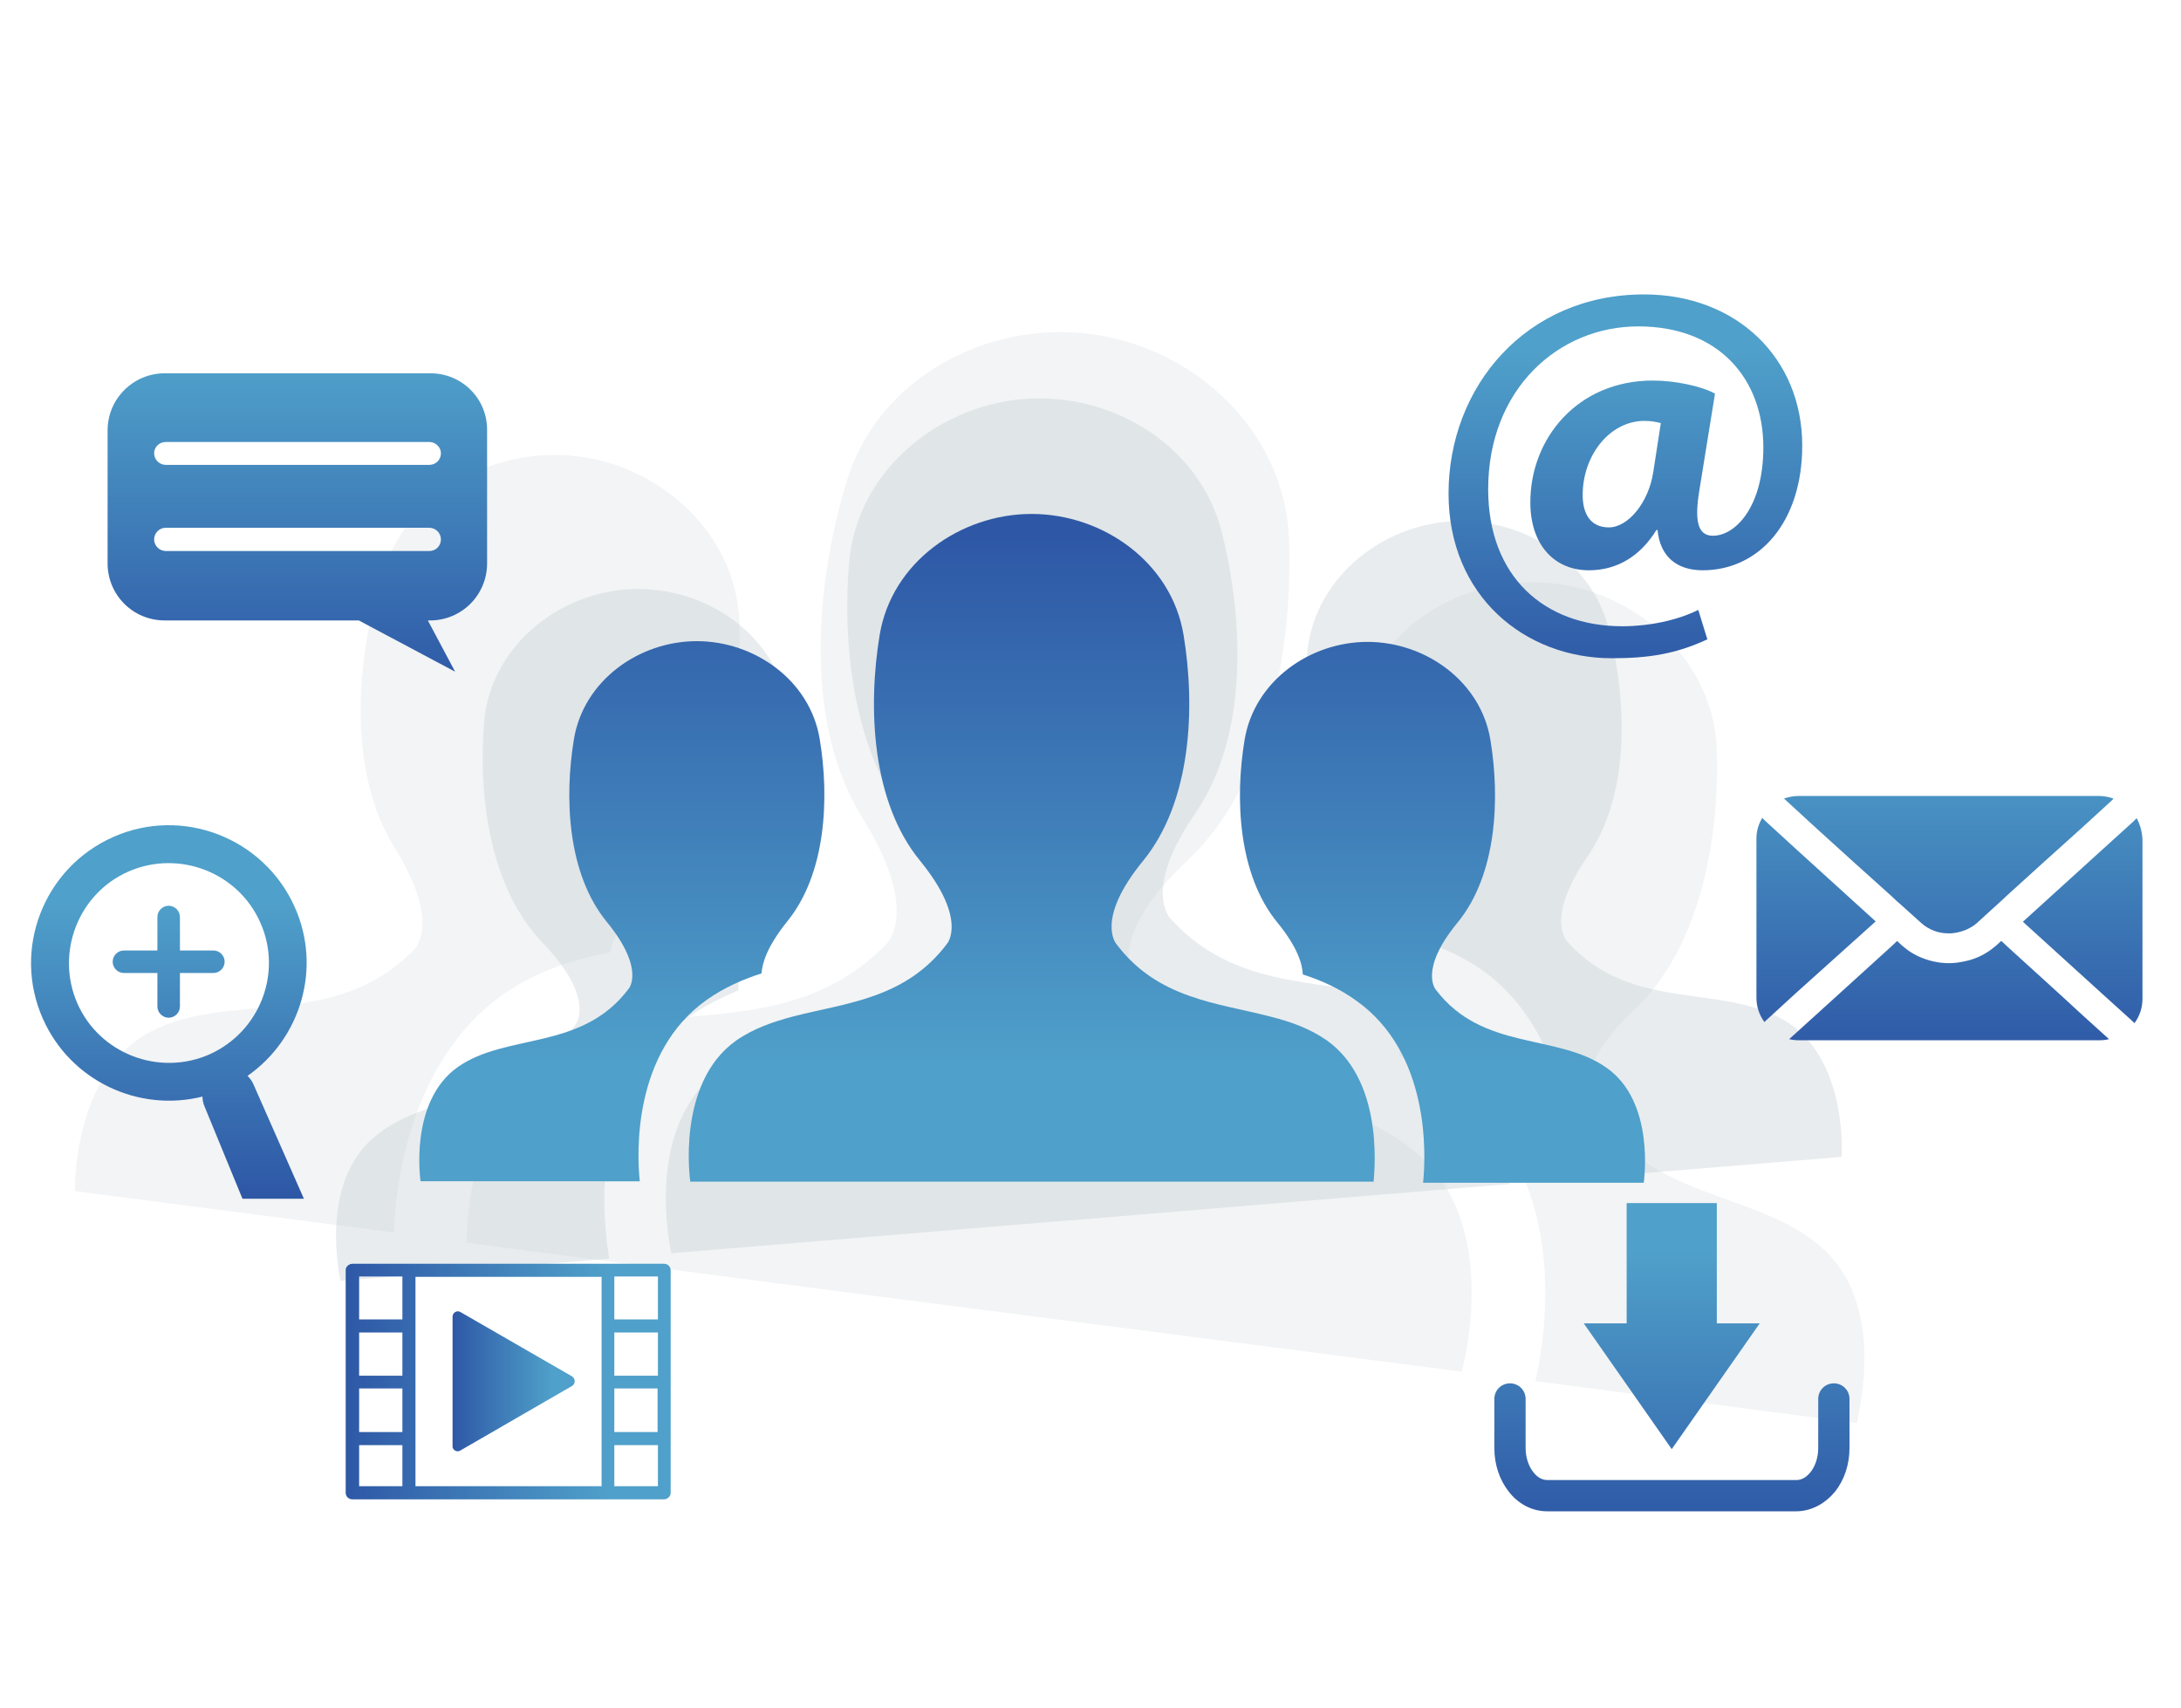
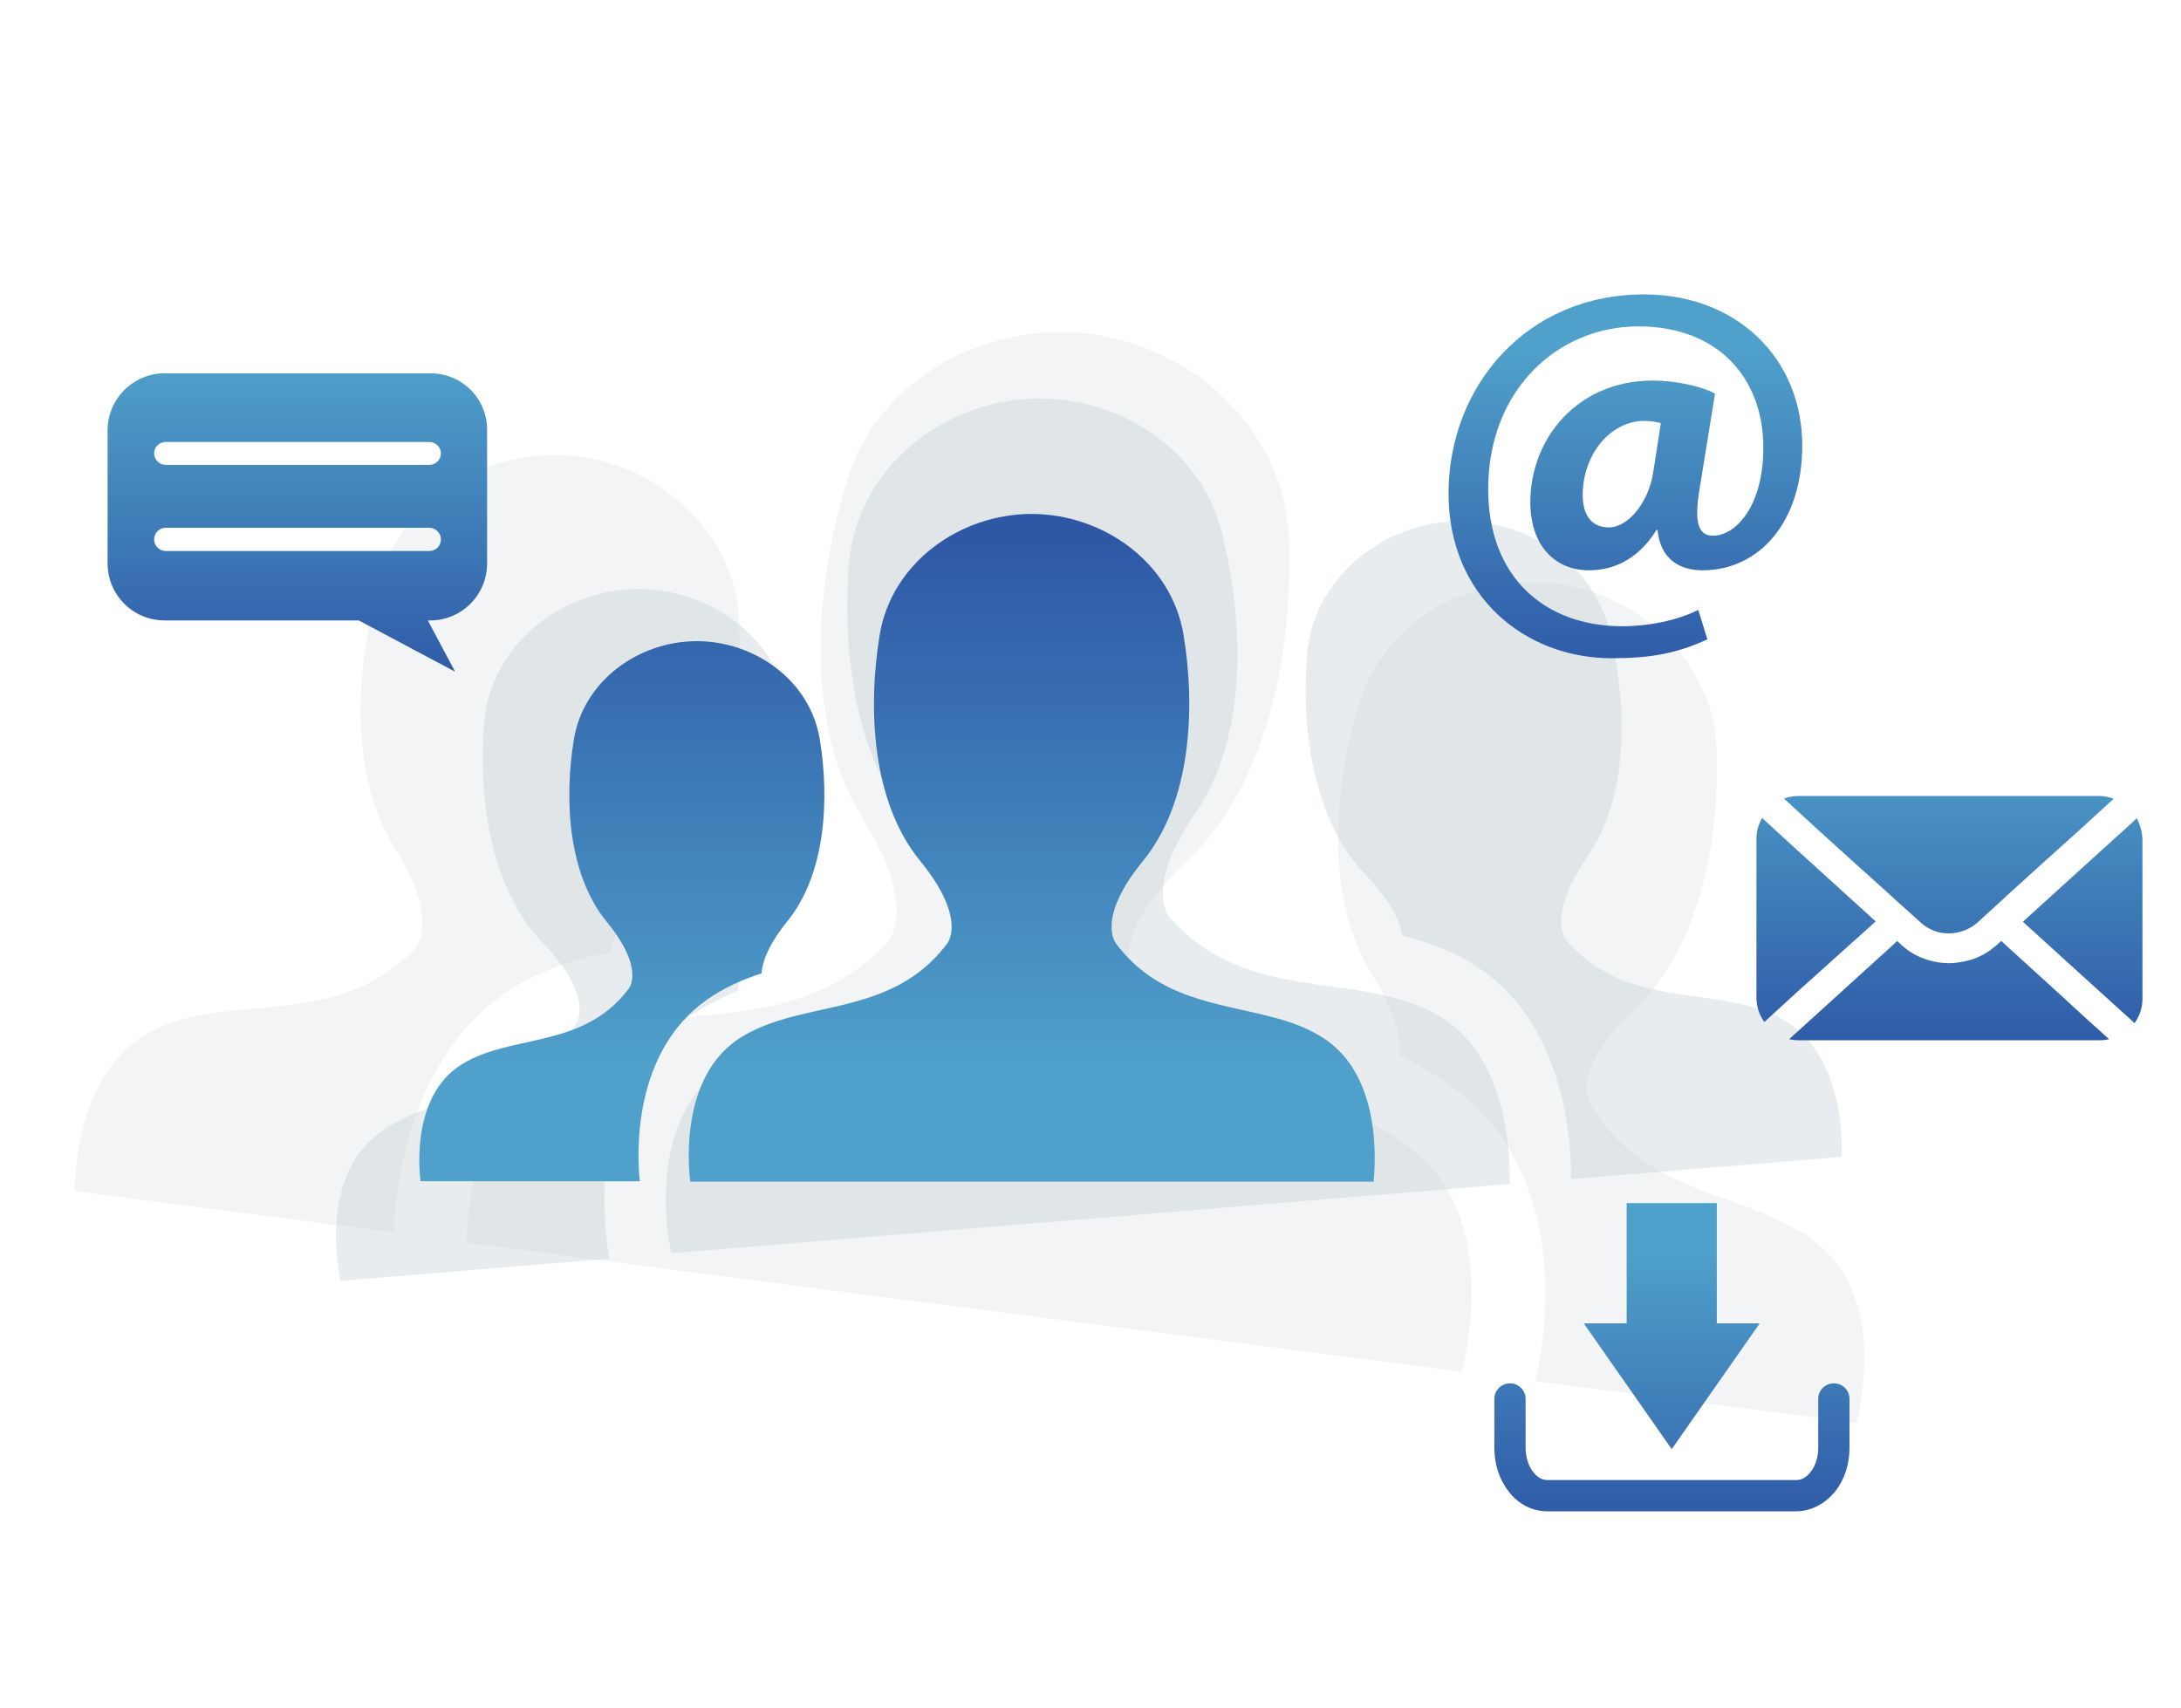
<svg xmlns="http://www.w3.org/2000/svg" id="Layer_1" x="0px" y="0px" viewBox="0 0 600 470" style="enable-background:new 0 0 600 470;" xml:space="preserve">
  <style type="text/css">
	.st0{opacity:0.22;}
	.st1{fill:#C4CED3;}
	.st2{opacity:0.39;}
	.st3{fill:url(#SVGID_1_);}
	.st4{fill:url(#SVGID_2_);}
	.st5{fill:url(#SVGID_3_);}
	.st6{fill:url(#SVGID_4_);}
	.st7{fill:url(#SVGID_5_);}
	.st8{fill:url(#SVGID_6_);}
	.st9{fill:url(#SVGID_7_);}
	.st10{fill:url(#SVGID_8_);}
	.st11{fill:url(#SVGID_9_);}
	.st12{fill:url(#SVGID_10_);}
	.st13{fill:url(#SVGID_11_);}
</style>
  <g class="st0">
    <path class="st1" d="M501.8,343.8c-17.8-16.5-48.8-13-64.3-40.2c0,0-6-8.7,12.2-25.9c18.2-17.1,23.4-47.5,22.6-71.5   c-0.9-24-21.1-42.6-44.1-45.6c-23.1-3-47.3,9.8-54.3,32.8s-9.6,53.7,3.6,74.9c6.7,10.7,7.9,17.8,7.5,22.1c7,3.3,13.8,7.5,20,13.2   c26.8,24.9,20,65.1,17.4,76.4l88.4,11.5C510.6,391.4,519.6,360.3,501.8,343.8z" />
    <path class="st1" d="M144.6,269.8c7.6-4.1,15.5-6.3,23.3-7.8c0.8-4.3,3.9-10.8,12.9-19.3c18.2-17.1,23.4-47.5,22.6-71.5   s-21.1-42.6-44.1-45.6c-23.1-3-47.4,9.8-54.3,32.8c-7,23-9.6,53.7,3.6,74.9s5.2,28.1,5.2,28.1c-22,22.4-51,11.1-72.5,22.5   c-21.4,11.4-20.7,43.8-20.7,43.8l87.8,11.4C108.7,327.7,112.3,287,144.6,269.8z" />
    <path class="st1" d="M391.1,318.4c-6.2-5.7-13.6-9.4-21.5-12.6c-20.4-8.3-44.2-12.8-58-37.1c0,0-7.4-10.8,15.1-32   s29-58.7,27.9-88.4s-26-52.7-54.6-56.4c-28.5-3.7-58.5,12.1-67.1,40.6s-11.9,66.4,4.4,92.6s6.4,34.8,6.4,34.8   c-19.4,19.8-43.4,18.3-65.1,21c-8.6,1.1-16.9,2.8-24.5,6.8c-26.5,14.1-25.7,54.2-25.7,54.2l2.7,0.4l110.6,14.4l23.4,3l24.1,3.1   L400,377.1l2.1,0.3C402.1,377.4,413.1,338.8,391.1,318.4z" />
  </g>
  <g class="st2">
    <path class="st1" d="M491,280.8c-17.5-10.4-42.3-2.1-59.8-21.7c0,0-6.4-6.1,5.5-23.4c11.9-17.2,10.9-43,5.9-62.6   c-4.9-19.5-24.7-31.2-44.2-29.6c-19.5,1.6-37.1,16.4-38.8,36.4c-1.7,20.1,1.5,45.7,16.1,60.8c7.3,7.6,9.6,13.2,10.1,16.8   c6.3,1.5,12.7,3.7,18.7,7.3c26.4,15.7,27.8,49.9,27.7,59.6l74.4-6.1C506.7,318.4,508.5,291.2,491,280.8z" />
    <path class="st1" d="M185.3,283c5.5-4.7,11.6-7.9,17.8-10.5c-0.1-3.7,1.3-9.5,7.2-18.1c11.9-17.2,10.9-43,5.9-62.6   c-4.9-19.5-24.7-31.2-44.2-29.6c-19.5,1.6-37.1,16.4-38.8,36.4c-1.7,20.1,1.5,45.7,16.1,60.8c14.5,15.1,9.2,22.2,9.2,22.2   c-14.1,22.2-39.9,18.1-55.5,31.2s-9.3,39.6-9.3,39.6l73.9-6.1C166,336.7,161.8,302.7,185.3,283z" />
    <path class="st1" d="M395.9,279.5c-6-3.6-12.8-5.3-19.8-6.6c-18.2-3.2-38.5-2.8-54.1-20.2c0,0-7.9-7.6,6.8-28.9   c14.7-21.3,13.4-53.2,7.3-77.4s-30.6-38.6-54.6-36.6s-45.9,20.2-47.9,45.1c-2.1,24.8,1.9,56.5,19.9,75.1s11.4,27.4,11.4,27.4   C252.3,277,232.4,280,215.1,286c-6.9,2.4-13.4,5.3-18.9,9.9c-19.2,16.2-11.5,48.9-11.5,48.9l2.3-0.2l93.2-7.7l19.8-1.6l20.3-1.7   l93.2-7.7l1.8-0.1C415.2,325.9,417.5,292.3,395.9,279.5z" />
  </g>
  <g>
    <linearGradient id="SVGID_1_" gradientUnits="userSpaceOnUse" x1="396.834" y1="274.118" x2="396.834" y2="95.64" gradientTransform="matrix(1 0 0 -1 0 422)">
      <stop offset="0" style="stop-color:#2E58A6" />
      <stop offset="0.815" style="stop-color:#4FA0CA" />
    </linearGradient>
-     <path class="st3" d="M442,293.8c-13.5-9.6-34.1-4.5-47-21.5c0,0-4.8-5.4,6-18.5c10.8-13.2,11.7-34.1,9-50.3s-18-26.9-33.8-26.9   c-15.9,0-31.1,10.8-33.8,26.9c-2.7,16.2-1.8,37.1,9,50.3c5.4,6.6,6.9,11.3,7,14.3c5,1.6,10,3.8,14.7,7.2   c20.3,14.4,19.2,42.2,18.4,50.1h60.7C452.2,325.2,455.5,303.3,442,293.8z" />
    <linearGradient id="SVGID_2_" gradientUnits="userSpaceOnUse" x1="171.066" y1="274.118" x2="171.066" y2="95.64" gradientTransform="matrix(1 0 0 -1 0 422)">
      <stop offset="0" style="stop-color:#2E58A6" />
      <stop offset="0.815" style="stop-color:#4FA0CA" />
    </linearGradient>
    <path class="st4" d="M194.4,275.1c4.8-3.4,9.9-5.6,15.1-7.3c0.2-3,1.7-7.6,7-14.2c10.8-13.2,11.7-34.1,9-50.3s-18-26.9-33.8-26.9   c-15.9,0-31.1,10.8-33.8,26.9c-2.7,16.2-1.8,37.1,9,50.3s6,18.5,6,18.5c-12.9,17.1-33.5,12-47,21.5c-13.5,9.6-10.2,31.4-10.2,31.4   H176C175.2,317.4,174,289.6,194.4,275.1z" />
    <linearGradient id="SVGID_3_" gradientUnits="userSpaceOnUse" x1="283.832" y1="274.118" x2="283.832" y2="95.64" gradientTransform="matrix(1 0 0 -1 0 422)">
      <stop offset="0" style="stop-color:#2E58A6" />
      <stop offset="0.815" style="stop-color:#4FA0CA" />
    </linearGradient>
    <path class="st5" d="M365.1,286.3c-4.7-3.3-10-5.2-15.6-6.6c-14.5-3.8-31-4.8-42.4-20c0,0-5.9-6.7,7.4-22.9   c13.3-16.3,14.4-42.2,11.1-62.1c-3.3-20-22.2-33.3-41.8-33.3c-19.6,0-38.5,13.3-41.8,33.3s-2.2,45.9,11.1,62.1   c13.3,16.3,7.4,22.9,7.4,22.9c-11.4,15.1-27.7,16.2-42.1,19.9c-5.7,1.5-11.2,3.4-15.9,6.7c-16.6,11.8-12.6,38.8-12.6,38.8h1.9h76   h16.1h16.5h76h1.5C377.7,325.2,381.7,298.2,365.1,286.3z" />
  </g>
  <linearGradient id="SVGID_4_" gradientUnits="userSpaceOnUse" x1="536.3" y1="131.367" x2="536.3" y2="240.33" gradientTransform="matrix(1 0 0 -1 0 422)">
    <stop offset="0" style="stop-color:#2E58A6" />
    <stop offset="0.815" style="stop-color:#4FA0CA" />
  </linearGradient>
  <path class="st6" d="M499.6,227.8c5.7,5.2,15,13.6,20.7,18.7l1.6,1.5l0.7,0.6l6,5.4c1,0.9,2.2,1.6,3.5,2.1s2.7,0.7,4.1,0.7  c1.6,0,3.2-0.4,4.7-1c1.1-0.5,2.1-1.1,2.9-1.8l3.4-3.1l3.3-3l0,0l1.6-1.5c5.7-5.2,15-13.6,20.7-18.7l8.3-7.6  c0.1-0.1,0.2-0.2,0.3-0.4c-1.2-0.4-2.5-0.7-3.8-0.7h-83c-1.3,0-2.6,0.3-3.8,0.7c0.1,0.1,0.2,0.2,0.3,0.3L499.6,227.8z M514.9,254.5  l1.1-1l-1.1-1c-5.7-5.2-15-13.6-20.7-18.8l-8.3-7.6c-0.4-0.4-0.8-0.7-1.1-1.1c-1,1.7-1.6,3.6-1.6,5.7v43.8c0,2.5,0.8,4.8,2.2,6.7  c0.2-0.2,0.3-0.3,0.5-0.5l8.3-7.6C499.9,268,509.2,259.6,514.9,254.5z M552.2,260.4l-1.6-1.5l-0.2,0.1l-1.2,1.1  c-0.5,0.4-1,0.8-1.5,1.2c-2.2,1.6-4.7,2.7-7.3,3.2c-1.4,0.3-2.8,0.5-4.2,0.5c-2.5,0-5-0.5-7.3-1.4c-2.1-0.8-4-2-5.7-3.5l-1.3-1.2  l-1.6,1.5c-5.7,5.2-15,13.6-20.7,18.8l-7.4,6.7c0.8,0.2,1.7,0.3,2.5,0.3h83c0.9,0,1.7-0.1,2.5-0.3l-7.4-6.7  C567.2,274,557.9,265.6,552.2,260.4z M587.8,225.1c-0.4,0.4-0.7,0.7-1.1,1.1l-8.4,7.6c-5.7,5.2-15,13.6-20.7,18.8l-1.1,1l1.1,1  c5.7,5.2,15,13.6,20.7,18.8l8.4,7.6c0.2,0.2,0.3,0.3,0.5,0.5c1.4-1.9,2.2-4.2,2.2-6.7V231C589.3,228.7,588.7,226.8,587.8,225.1z" />
  <g>
    <linearGradient id="SVGID_5_" gradientUnits="userSpaceOnUse" x1="459.9" y1="-11.412" x2="459.9" y2="97.551" gradientTransform="matrix(1 0 0 -1 0 422)">
      <stop offset="0" style="stop-color:#2E58A6" />
      <stop offset="0.815" style="stop-color:#4FA0CA" />
    </linearGradient>
    <polygon class="st7" points="459.9,398.7 484.1,364.1 472.3,364.1 472.3,331 447.5,331 447.5,364.1 435.7,364.1  " />
    <linearGradient id="SVGID_6_" gradientUnits="userSpaceOnUse" x1="459.95" y1="1.739" x2="459.95" y2="110.702" gradientTransform="matrix(1 0 0 -1 0 422)">
      <stop offset="0" style="stop-color:#2E58A6" />
      <stop offset="0.815" style="stop-color:#4FA0CA" />
    </linearGradient>
    <path class="st8" d="M494.1,415.8h-68.5c-4.4,0-8.2-2.3-10.6-5.5l0,0c-2.5-3.2-3.9-7.4-3.9-11.9l0,0v-13.5l0,0   c0-2.4,1.9-4.3,4.3-4.3l0,0c2.4,0,4.3,1.9,4.3,4.3l0,0v13.5c0,2.7,0.9,5.1,2.1,6.6l0,0c1.2,1.6,2.6,2.2,3.9,2.2l0,0h68.5   c1.3,0,2.6-0.6,3.9-2.2l0,0c1.2-1.5,2.1-3.9,2.1-6.6l0,0v-13.5c0-2.4,1.9-4.3,4.3-4.3l0,0c2.4,0,4.3,1.9,4.3,4.3l0,0v13.5   c0,4.5-1.4,8.7-3.9,11.9l0,0C502.3,413.5,498.5,415.8,494.1,415.8L494.1,415.8L494.1,415.8L494.1,415.8z" />
  </g>
  <linearGradient id="SVGID_7_" gradientUnits="userSpaceOnUse" x1="46.449" y1="93.794" x2="46.449" y2="191.485" gradientTransform="matrix(1 0 0 -1 0 422)">
    <stop offset="0" style="stop-color:#2E58A6" />
    <stop offset="0.815" style="stop-color:#4FA0CA" />
  </linearGradient>
-   <path class="st9" d="M68.1,296c14.6-10.2,20.5-29.6,13-46.4c-8.5-19.1-30.9-27.8-50-19.3s-27.8,30.9-19.3,50  c7.6,17.1,26.3,25.8,43.9,21.4c0,0.9,0.2,1.9,0.6,2.8l10.4,25.3h16.9l-13.8-31.3C69.4,297.5,68.8,296.7,68.1,296z M57.6,290.1  c-13.9,6.1-30.2-0.2-36.3-14c-6.1-13.9,0.2-30.2,14-36.3c13.9-6.1,30.2,0.2,36.3,14C77.8,267.6,71.5,283.9,57.6,290.1z M58.7,261.5  h-9.2v-9.2c0-1.7-1.4-3.1-3.1-3.1c-1.7,0-3.1,1.4-3.1,3.1v9.2h-9.2c-1.7,0-3.1,1.4-3.1,3.1s1.4,3.1,3.1,3.1h9.2v9.2  c0,1.7,1.4,3.1,3.1,3.1c1.7,0,3.1-1.4,3.1-3.1v-9.2h9.2c1.7,0,3.1-1.4,3.1-3.1S60.4,261.5,58.7,261.5z" />
  <g>
    <linearGradient id="SVGID_8_" gradientUnits="userSpaceOnUse" x1="447.15" y1="236.477" x2="447.15" y2="345.44" gradientTransform="matrix(1 0 0 -1 0 422)">
      <stop offset="0" style="stop-color:#2E58A6" />
      <stop offset="0.815" style="stop-color:#4FA0CA" />
    </linearGradient>
    <path class="st10" d="M469.7,175.9c-8.6,4-16.1,5.2-26.3,5.2c-23.9,0-44.9-17.1-44.9-45.3c0-29.4,21.3-54.8,53.8-54.8   c25.3,0,43.5,17.4,43.5,41.6c0,21-11.8,34.3-27.4,34.3c-6.8,0-11.7-3.5-12.4-11.1h-0.3c-4.5,7.3-10.9,11.1-18.6,11.1   c-9.4,0-16.1-6.9-16.1-18.7c0-17.6,13-33.5,33.7-33.5c6.3,0,13.5,1.6,17.1,3.6l-4.3,26.6c-1.4,8.5-0.4,12.4,3.6,12.5   c6.2,0.1,14-7.8,14-24.3c0-18.7-12.1-33.3-34.4-33.3c-22,0-41.3,17.3-41.3,44.8c0,24,15.4,37.7,36.9,37.7c7.3,0,15.1-1.6,20.9-4.5   L469.7,175.9z M456.9,116.4c-1.2-0.3-2.6-0.6-4.5-0.6c-9.5,0-17,9.4-17,20.4c0,5.5,2.4,8.9,7.2,8.9c5.3,0,10.9-6.8,12.2-15.1   L456.9,116.4z" />
  </g>
  <linearGradient id="SVGID_9_" gradientUnits="userSpaceOnUse" x1="81.8" y1="232.815" x2="81.8" y2="341.778" gradientTransform="matrix(1 0 0 -1 0 422)">
    <stop offset="0" style="stop-color:#2E58A6" />
    <stop offset="0.815" style="stop-color:#4FA0CA" />
  </linearGradient>
  <path class="st11" d="M118.4,102.7H45.3c-8.6,0-15.7,7-15.7,15.7V155c0,8.7,7,15.7,15.7,15.7h53.4l0,0l26.5,14.1l-7.5-14.1h0.6  c8.7,0,15.7-7,15.7-15.7v-36.6C134.1,109.7,127.1,102.7,118.4,102.7z M118.1,151.6H45.6c-1.7,0-3.2-1.4-3.2-3.2  c0-1.7,1.4-3.2,3.2-3.2h72.5c1.7,0,3.2,1.4,3.2,3.2C121.3,150.2,119.9,151.6,118.1,151.6z M118.1,127.9H45.6c-1.7,0-3.2-1.4-3.2-3.2  c0-1.7,1.4-3.1,3.2-3.1h72.5c1.7,0,3.2,1.4,3.2,3.1C121.3,126.5,119.9,127.9,118.1,127.9z" />
  <g>
    <linearGradient id="SVGID_10_" gradientUnits="userSpaceOnUse" x1="95.205" y1="41.9" x2="184.505" y2="41.9" gradientTransform="matrix(1 0 0 -1 0 422)">
      <stop offset="0" style="stop-color:#2E58A6" />
      <stop offset="0.815" style="stop-color:#4FA0CA" />
    </linearGradient>
-     <path class="st12" d="M182.7,347.7L182.7,347.7h-15.4h-0.1h-0.1h-54.6h-0.1h-0.1H97.1H97c-0.3,0-0.5,0.1-0.7,0.1c0,0-0.1,0-0.1,0.1   c-0.1,0-0.1,0.1-0.2,0.1s-0.1,0.1-0.2,0.1c0,0-0.1,0-0.1,0.1c-0.1,0.1-0.1,0.1-0.2,0.2c0,0,0,0-0.1,0.1c-0.2,0.3-0.3,0.6-0.3,1v0.1   v15.1v0.1v0.1v15.3v0.1v0.1v15.3v0.1v0.1v14.7v0.1c0,1,0.8,1.8,1.8,1.8h85.8c0.5,0,0.9-0.2,1.2-0.5c0.4-0.3,0.6-0.8,0.6-1.3v-61.2   C184.5,348.5,183.7,347.7,182.7,347.7z M110.7,408.9H98.8v-11.3h11.9C110.7,397.6,110.7,408.9,110.7,408.9z M110.7,394H98.8v-12   h11.9C110.7,382,110.7,394,110.7,394z M110.7,378.5H98.8v-11.9h11.9C110.7,366.6,110.7,378.5,110.7,378.5z M110.7,363H98.8v-11.8   h11.9C110.7,351.2,110.7,363,110.7,363z M165.5,408.9h-51.2v-57.6h51.2V408.9z M181,408.9h-12v-11.3h12V408.9z M181,394h-12v-12   h11.9v12H181z M181,378.5h-12v-11.9h12V378.5z M181,363h-12v-11.8h12V363z" />
    <linearGradient id="SVGID_11_" gradientUnits="userSpaceOnUse" x1="124.463" y1="41.962" x2="158.219" y2="41.962" gradientTransform="matrix(1 0 0 -1 0 422)">
      <stop offset="0" style="stop-color:#2E58A6" />
      <stop offset="0.815" style="stop-color:#4FA0CA" />
    </linearGradient>
-     <path class="st13" d="M125.2,399.1c0.2,0.1,0.5,0.2,0.7,0.2c0.3,0,0.5-0.1,0.7-0.2l30.8-17.8c0.5-0.3,0.7-0.8,0.7-1.3   s-0.3-1-0.7-1.3L126.7,361c-0.5-0.3-1-0.3-1.5,0s-0.7,0.8-0.7,1.3v35.6C124.5,398.4,124.7,398.8,125.2,399.1z" />
  </g>
</svg>